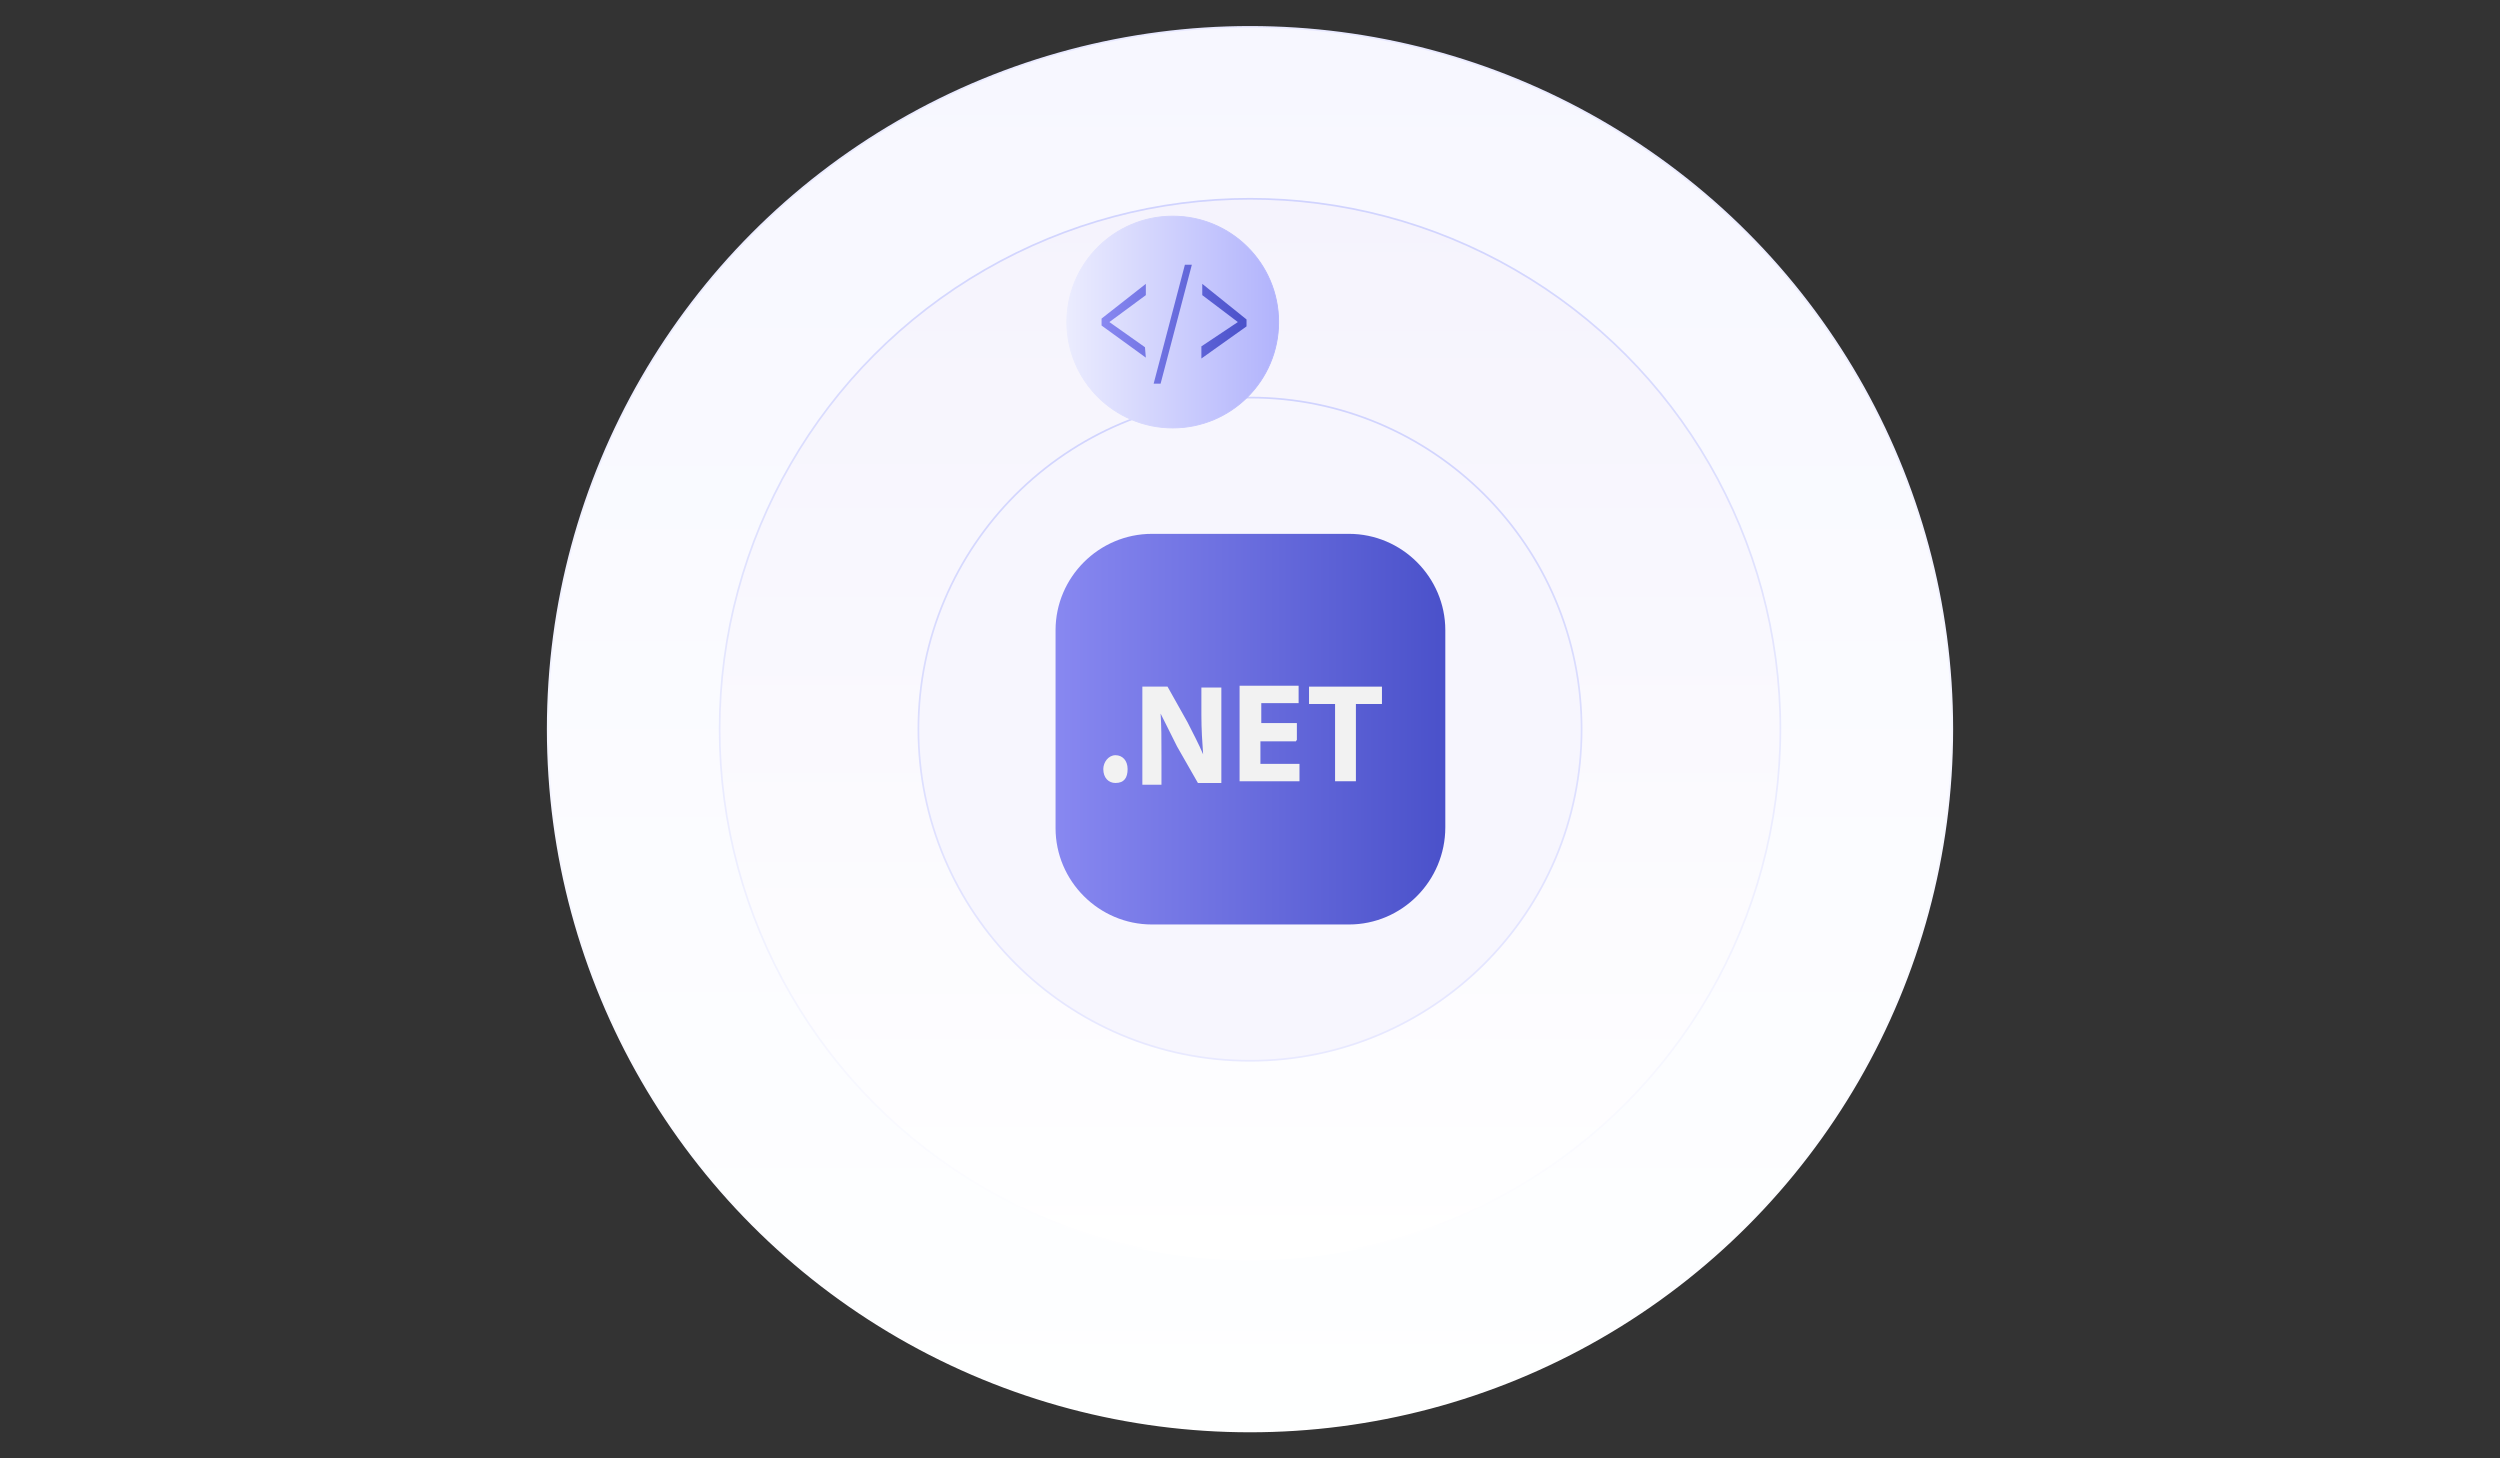
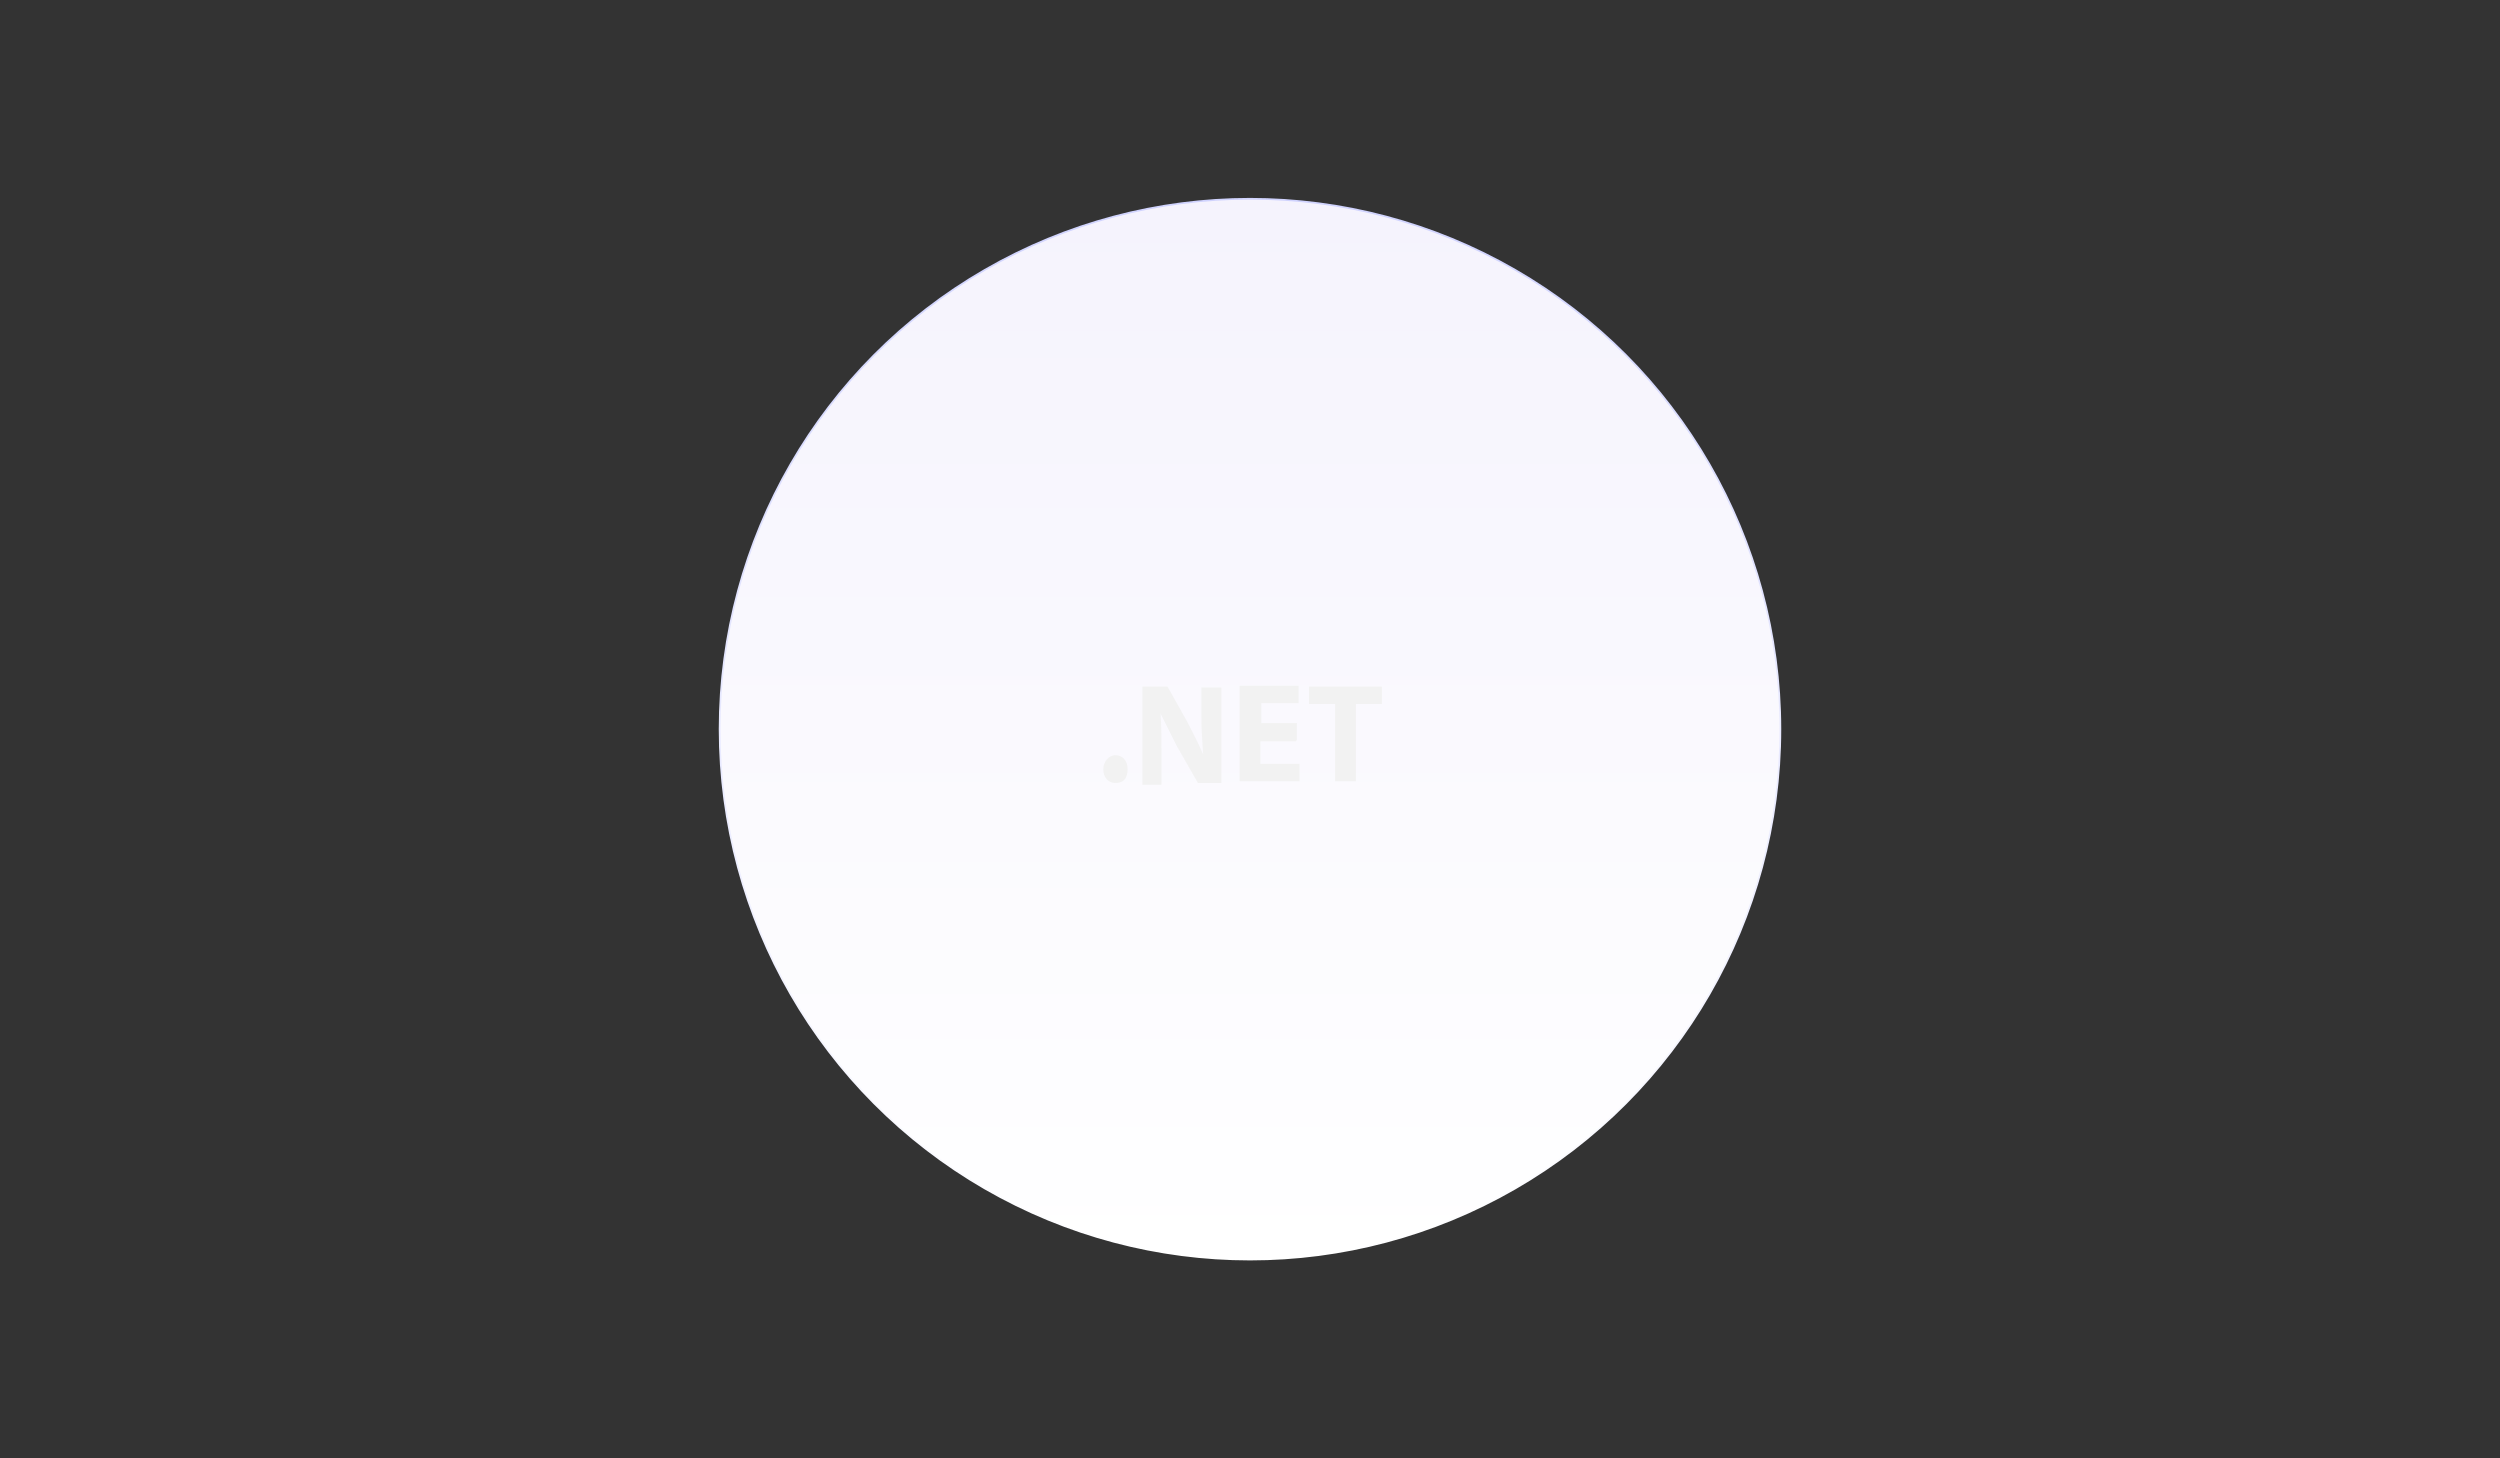
<svg xmlns="http://www.w3.org/2000/svg" version="1.1" id="Layer_1" x="0px" y="0px" viewBox="0 0 288 168" style="enable-background:new 0 0 288 168;" xml:space="preserve">
  <rect x="0" y="0" width="288" height="168" fill="#333333" stroke="none" />
  <style type="text/css">
	
		.st0{fill:url(#SVGID_1_);stroke:url(#SVGID_00000062908319611452044250000018229155018261282740_);stroke-width:0.2;stroke-miterlimit:10;}
	
		.st1{fill:url(#SVGID_00000173841179326724257920000013876352904804223641_);stroke:url(#SVGID_00000008831781444843021990000001139599738131995529_);stroke-width:0.2;stroke-miterlimit:10;}
	
		.st2{fill:#F7F6FE;stroke:url(#SVGID_00000181072793560716452590000002835229883109750704_);stroke-width:0.2;stroke-miterlimit:10;}
	.st3{fill:url(#SVGID_00000095320876166307975090000012121384106785821588_);}
	.st4{fill:#F2F2F2;}
	
		.st5{fill:url(#SVGID_00000093164227177394076430000010774409915697462662_);stroke:url(#SVGID_00000165956335794739070120000009525840253406266799_);stroke-width:0.1;stroke-miterlimit:10;}
	.st6{fill:url(#SVGID_00000098218687528185485460000007797462757419692439_);}
</style>
  <g>
    <g>
      <g>
        <linearGradient id="SVGID_1_" gradientUnits="userSpaceOnUse" x1="144" y1="3.1" x2="144" y2="164.9" gradientTransform="matrix(1 0 0 -1 0 168)">
          <stop offset="0" style="stop-color:#FEFFFF" />
          <stop offset="1" style="stop-color:#F7F7FF" />
        </linearGradient>
        <linearGradient id="SVGID_00000173869489095081465270000010140689873888713612_" gradientUnits="userSpaceOnUse" x1="144" y1="3" x2="144" y2="165" gradientTransform="matrix(1 0 0 -1 0 168)">
          <stop offset="0" style="stop-color:#FFFFFF" />
          <stop offset="1" style="stop-color:#E8E9FF" />
        </linearGradient>
-         <circle style="fill:url(#SVGID_1_);stroke:url(#SVGID_00000173869489095081465270000010140689873888713612_);stroke-width:0.2;stroke-miterlimit:10;" cx="144" cy="84" r="80.9" />
        <linearGradient id="SVGID_00000152974351303308696440000000383717828434556838_" gradientUnits="userSpaceOnUse" x1="144" y1="22.9" x2="144" y2="145.1" gradientTransform="matrix(1 0 0 -1 0 168)">
          <stop offset="0" style="stop-color:#FFFFFF" />
          <stop offset="1" style="stop-color:#F5F3FD" />
        </linearGradient>
        <linearGradient id="SVGID_00000116227779422053452990000014212437082753634716_" gradientUnits="userSpaceOnUse" x1="144" y1="22.8" x2="144" y2="145.2" gradientTransform="matrix(1 0 0 -1 0 168)">
          <stop offset="0" style="stop-color:#FFFFFF" />
          <stop offset="1" style="stop-color:#D0D3FE" />
        </linearGradient>
        <circle style="fill:url(#SVGID_00000152974351303308696440000000383717828434556838_);stroke:url(#SVGID_00000116227779422053452990000014212437082753634716_);stroke-width:0.2;stroke-miterlimit:10;" cx="144" cy="84" r="61.1" />
        <linearGradient id="SVGID_00000174568849124479844650000010674763230552598918_" gradientUnits="userSpaceOnUse" x1="144" y1="45.7" x2="144" y2="122.3" gradientTransform="matrix(1 0 0 -1 0 168)">
          <stop offset="0" style="stop-color:#E8E9FF" />
          <stop offset="1" style="stop-color:#D0D3FE" />
        </linearGradient>
-         <circle style="fill:#F7F6FE;stroke:url(#SVGID_00000174568849124479844650000010674763230552598918_);stroke-width:0.2;stroke-miterlimit:10;" cx="144" cy="84" r="38.2" />
        <linearGradient id="SVGID_00000048492624683713446790000000978682755874150843_" gradientUnits="userSpaceOnUse" x1="121.5" y1="84" x2="166.573" y2="84" gradientTransform="matrix(1 0 0 -1 0 168)">
          <stop offset="0" style="stop-color:#8888F1" />
          <stop offset="1" style="stop-color:#4A51CA" />
        </linearGradient>
-         <path style="fill:url(#SVGID_00000048492624683713446790000000978682755874150843_);" d="M155.4,106.5h-22.7     c-6.1,0-11.1-5-11.1-11.1V72.6c0-6.1,5-11.1,11.1-11.1h22.7c6.1,0,11.1,5,11.1,11.1v22.7C166.5,101.5,161.5,106.5,155.4,106.5z" />
      </g>
    </g>
    <g>
      <path class="st4" d="M128.5,90.2c-0.8,0-1.4-0.6-1.4-1.6c0-0.8,0.6-1.6,1.4-1.6s1.4,0.6,1.4,1.6C129.9,89.6,129.5,90.2,128.5,90.2    L128.5,90.2z" />
      <path class="st4" d="M131.6,90.1v-11h2.9l2.3,4.1c0.6,1.2,1.3,2.5,1.8,3.7l0,0c-0.1-1.4-0.2-2.9-0.2-4.5v-3.2h2.3v11H138l-2.4-4.2    c-0.6-1.2-1.3-2.6-1.9-3.8l0,0c0.1,1.4,0.1,3,0.1,4.8v3.4h-2.2V90.1z" />
      <path class="st4" d="M149.3,85.4h-4.1v2.6h4.5v2h-6.9v-11h6.8v2h-4.3v2.3h4.1v2H149.3z" />
      <path class="st4" d="M153.8,81.1h-3v-2h8.4v2h-3V90h-2.4V81.1z" />
    </g>
    <linearGradient id="SVGID_00000123415312284463287430000000154848264750303144_" gradientUnits="userSpaceOnUse" x1="122.918" y1="130.865" x2="147.271" y2="130.865" gradientTransform="matrix(1 0 0 -1 0 168)">
      <stop offset="0" style="stop-color:#EBECFE" />
      <stop offset="1" style="stop-color:#B1B3FC" />
    </linearGradient>
    <linearGradient id="SVGID_00000032647387013720707060000009676621490606209445_" gradientUnits="userSpaceOnUse" x1="122.868" y1="130.865" x2="147.321" y2="130.865" gradientTransform="matrix(1 0 0 -1 0 168)">
      <stop offset="0" style="stop-color:#EBECFE" />
      <stop offset="1" style="stop-color:#B1B3FC" />
    </linearGradient>
-     <circle style="fill:url(#SVGID_00000123415312284463287430000000154848264750303144_);stroke:url(#SVGID_00000032647387013720707060000009676621490606209445_);stroke-width:0.1;stroke-miterlimit:10;" cx="135.1" cy="37.1" r="12.2" />
    <linearGradient id="SVGID_00000022547694895868225560000006534189129107042988_" gradientUnits="userSpaceOnUse" x1="126.918" y1="130.615" x2="143.541" y2="130.615" gradientTransform="matrix(1 0 0 -1 0 168)">
      <stop offset="0" style="stop-color:#8888F1" />
      <stop offset="1" style="stop-color:#4A51CA" />
    </linearGradient>
-     <path style="fill:url(#SVGID_00000022547694895868225560000006534189129107042988_);" d="M132,41.2l-5.1-3.7v-0.8l5.1-4V34   l-4.2,3.1l4.1,2.9L132,41.2L132,41.2z M133.7,44.2h-0.8l3.6-13.7h0.8L133.7,44.2z M138.4,39.9l4.2-2.8l-4.1-3.1v-1.3l5.1,4.1v0.8   l-5.2,3.7V39.9z" />
  </g>
</svg>